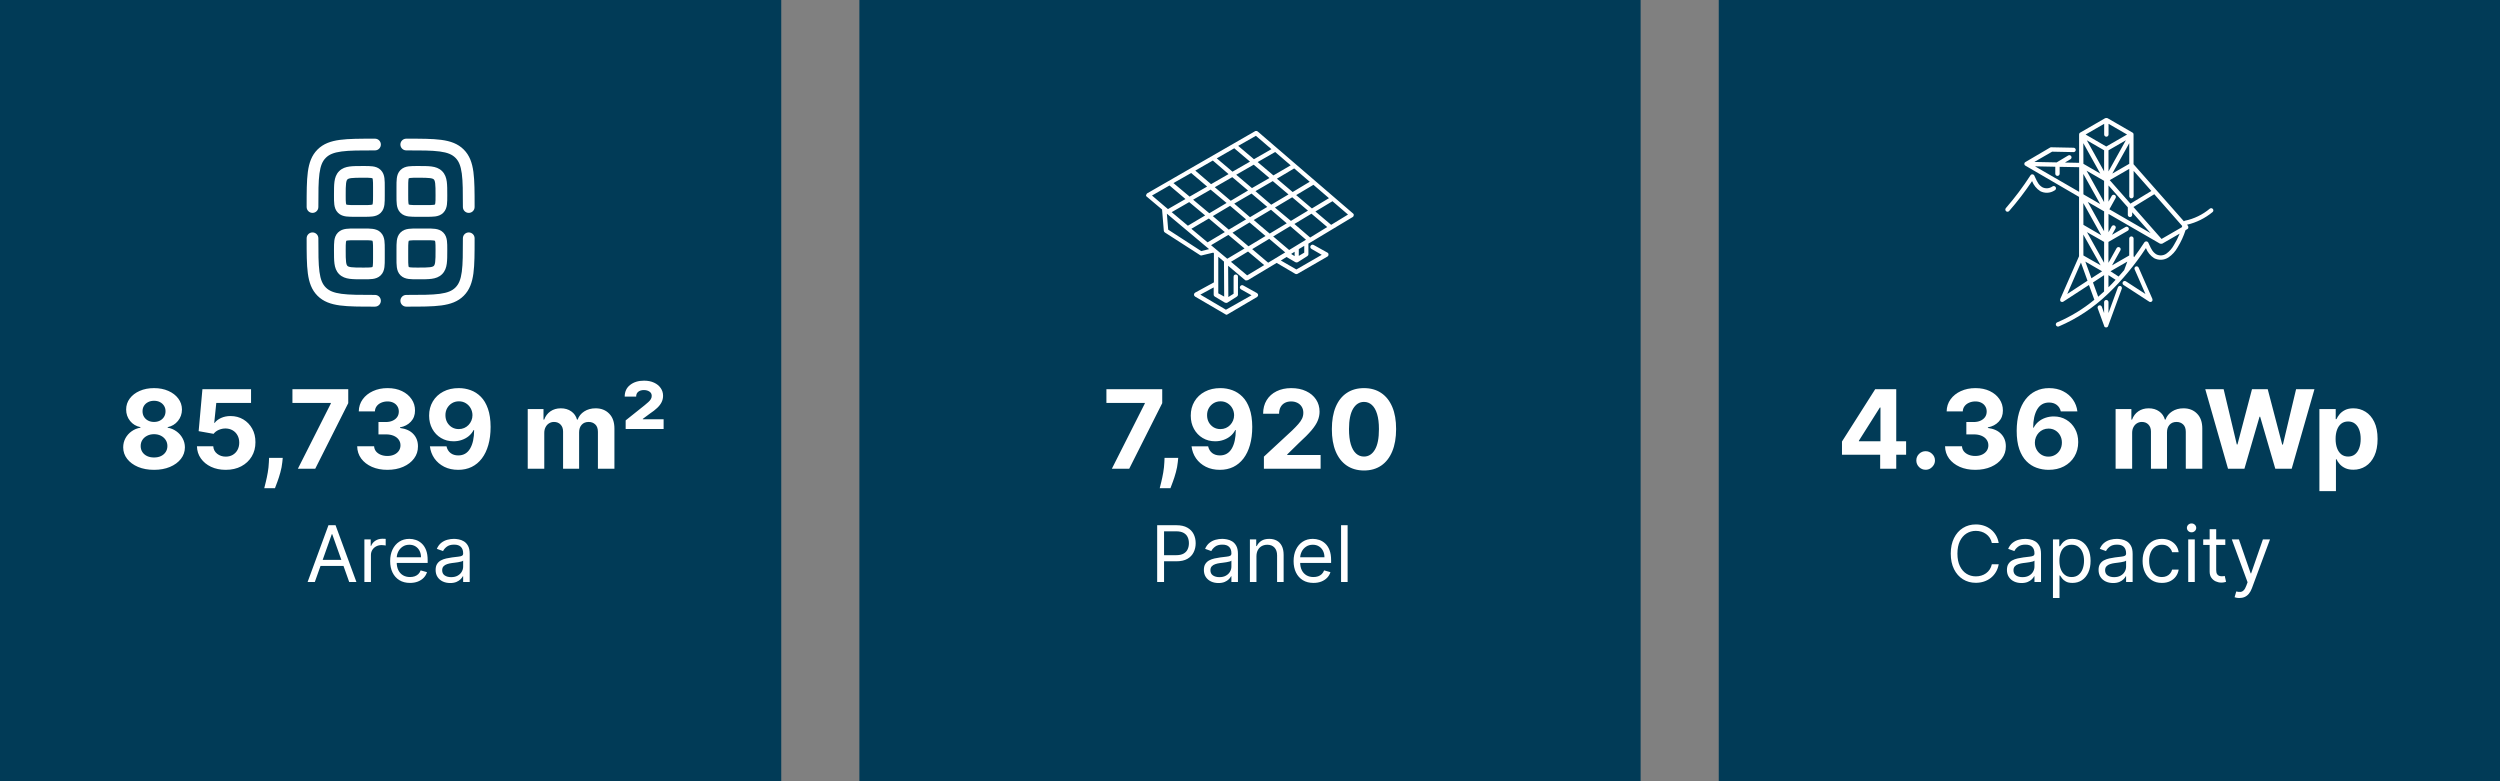
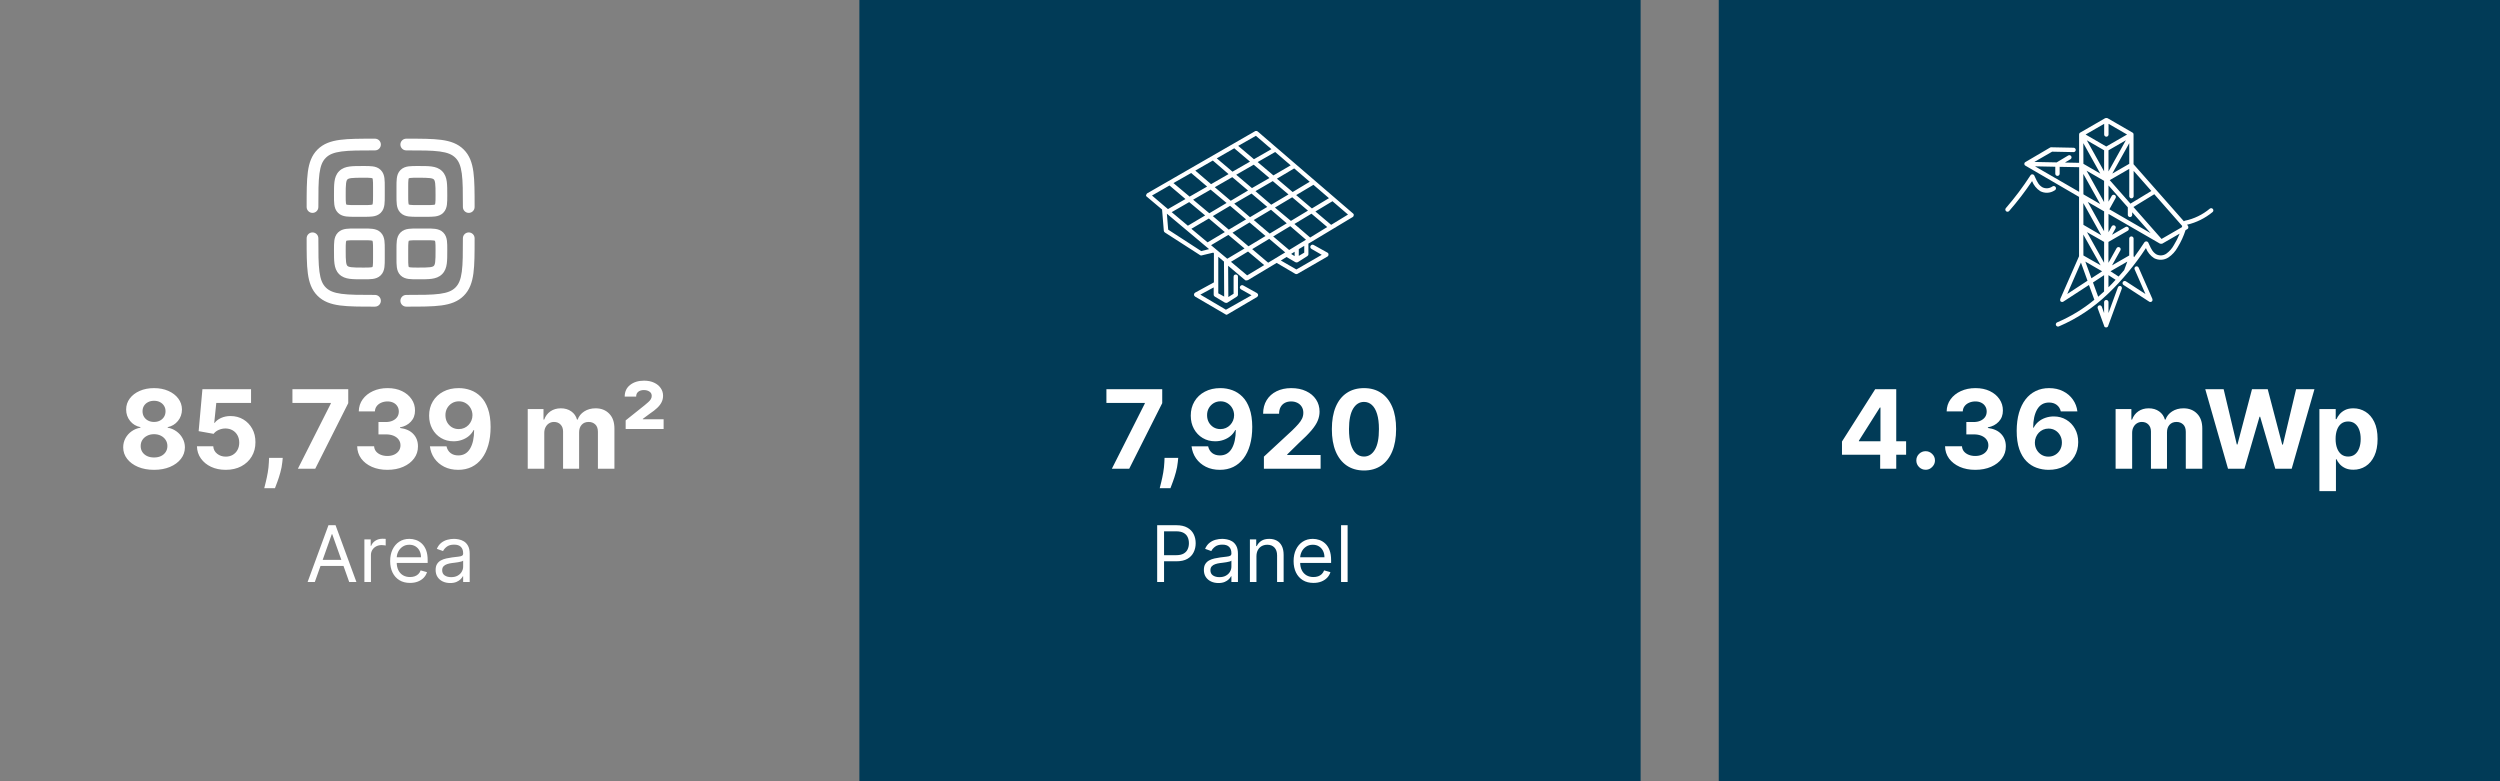
<svg xmlns="http://www.w3.org/2000/svg" width="640" height="200" viewBox="0 0 640 200" fill="none">
  <rect x="0" y="0" width="640" height="200" fill="#808080" stroke="none" />
-   <rect width="200" height="200" fill="#013B57" style="mix-blend-mode:multiply" />
  <rect x="220" width="200" height="200" fill="#013B57" style="mix-blend-mode:multiply" />
  <rect x="440" width="200" height="200" fill="#013B57" style="mix-blend-mode:multiply" />
  <path d="M39.433 120.278C37.901 120.278 36.539 120.03 35.346 119.533C34.16 119.029 33.228 118.343 32.552 117.474C31.876 116.606 31.538 115.622 31.538 114.521C31.538 113.673 31.73 112.894 32.114 112.185C32.506 111.469 33.036 110.875 33.705 110.405C34.375 109.928 35.124 109.623 35.953 109.49V109.351C34.865 109.132 33.984 108.605 33.308 107.77C32.632 106.928 32.294 105.95 32.294 104.837C32.294 103.783 32.602 102.845 33.218 102.023C33.835 101.194 34.68 100.545 35.754 100.074C36.834 99.597 38.06 99.358 39.433 99.358C40.805 99.358 42.028 99.597 43.102 100.074C44.182 100.551 45.031 101.204 45.647 102.033C46.264 102.855 46.575 103.789 46.582 104.837C46.575 105.957 46.23 106.935 45.548 107.77C44.865 108.605 43.99 109.132 42.923 109.351V109.49C43.738 109.623 44.477 109.928 45.14 110.405C45.81 110.875 46.34 111.469 46.731 112.185C47.129 112.894 47.331 113.673 47.337 114.521C47.331 115.622 46.989 116.606 46.313 117.474C45.637 118.343 44.703 119.029 43.509 119.533C42.323 120.03 40.964 120.278 39.433 120.278ZM39.433 117.116C40.115 117.116 40.712 116.994 41.222 116.749C41.733 116.497 42.131 116.152 42.416 115.714C42.707 115.27 42.853 114.76 42.853 114.183C42.853 113.593 42.704 113.073 42.406 112.622C42.107 112.165 41.703 111.807 41.193 111.548C40.682 111.283 40.096 111.151 39.433 111.151C38.776 111.151 38.19 111.283 37.673 111.548C37.156 111.807 36.748 112.165 36.45 112.622C36.158 113.073 36.012 113.593 36.012 114.183C36.012 114.76 36.155 115.27 36.44 115.714C36.725 116.152 37.126 116.497 37.643 116.749C38.16 116.994 38.757 117.116 39.433 117.116ZM39.433 108.018C40.003 108.018 40.51 107.902 40.954 107.67C41.398 107.438 41.746 107.117 41.998 106.706C42.25 106.295 42.376 105.821 42.376 105.284C42.376 104.754 42.25 104.29 41.998 103.892C41.746 103.488 41.401 103.173 40.964 102.947C40.526 102.715 40.016 102.599 39.433 102.599C38.856 102.599 38.346 102.715 37.901 102.947C37.457 103.173 37.109 103.488 36.857 103.892C36.612 104.29 36.489 104.754 36.489 105.284C36.489 105.821 36.615 106.295 36.867 106.706C37.119 107.117 37.467 107.438 37.911 107.67C38.355 107.902 38.863 108.018 39.433 108.018ZM57.785 120.278C56.38 120.278 55.127 120.02 54.027 119.503C52.933 118.986 52.065 118.273 51.422 117.365C50.779 116.457 50.444 115.416 50.417 114.243H54.594C54.64 115.032 54.971 115.671 55.588 116.162C56.204 116.652 56.937 116.898 57.785 116.898C58.462 116.898 59.058 116.749 59.575 116.45C60.099 116.145 60.507 115.724 60.798 115.188C61.096 114.644 61.246 114.021 61.246 113.318C61.246 112.602 61.093 111.973 60.788 111.429C60.49 110.885 60.076 110.461 59.545 110.156C59.015 109.851 58.408 109.696 57.726 109.689C57.129 109.689 56.549 109.812 55.986 110.057C55.429 110.302 54.995 110.637 54.683 111.061L50.855 110.375L51.819 99.636H64.268V103.156H55.369L54.842 108.257H54.962C55.319 107.753 55.86 107.336 56.582 107.004C57.305 106.673 58.114 106.507 59.008 106.507C60.235 106.507 61.328 106.795 62.29 107.372C63.251 107.949 64.01 108.741 64.567 109.749C65.123 110.75 65.398 111.903 65.392 113.209C65.398 114.581 65.08 115.801 64.437 116.868C63.801 117.929 62.909 118.764 61.763 119.374C60.623 119.977 59.297 120.278 57.785 120.278ZM72.382 117.216L72.272 118.31C72.186 119.185 72.021 120.056 71.775 120.925C71.537 121.8 71.285 122.592 71.02 123.301C70.761 124.01 70.552 124.567 70.393 124.972H67.649C67.748 124.58 67.884 124.034 68.057 123.331C68.229 122.635 68.391 121.853 68.544 120.984C68.696 120.116 68.792 119.231 68.832 118.33L68.882 117.216H72.382ZM76.255 120L84.697 103.295V103.156H74.863V99.636H89.151V103.206L80.699 120H76.255ZM99.164 120.278C97.679 120.278 96.357 120.023 95.197 119.513C94.043 118.996 93.132 118.286 92.462 117.385C91.799 116.477 91.458 115.429 91.438 114.243H95.773C95.8 114.74 95.962 115.178 96.26 115.555C96.565 115.927 96.97 116.215 97.474 116.42C97.977 116.626 98.544 116.729 99.174 116.729C99.83 116.729 100.41 116.613 100.914 116.381C101.418 116.149 101.812 115.827 102.097 115.416C102.382 115.005 102.525 114.531 102.525 113.994C102.525 113.451 102.372 112.97 102.067 112.553C101.769 112.128 101.338 111.797 100.775 111.558C100.218 111.32 99.555 111.2 98.786 111.2H96.887V108.038H98.786C99.436 108.038 100.009 107.926 100.506 107.7C101.01 107.475 101.401 107.163 101.68 106.766C101.958 106.361 102.097 105.891 102.097 105.354C102.097 104.843 101.974 104.396 101.729 104.011C101.491 103.62 101.153 103.315 100.715 103.097C100.284 102.878 99.78 102.768 99.204 102.768C98.62 102.768 98.087 102.875 97.603 103.087C97.119 103.292 96.731 103.587 96.439 103.972C96.148 104.356 95.992 104.807 95.972 105.324H91.846C91.866 104.151 92.2 103.116 92.85 102.222C93.5 101.327 94.375 100.627 95.475 100.124C96.582 99.613 97.832 99.358 99.224 99.358C100.629 99.358 101.858 99.613 102.912 100.124C103.966 100.634 104.785 101.323 105.368 102.192C105.958 103.054 106.25 104.021 106.243 105.095C106.25 106.235 105.895 107.187 105.18 107.949C104.47 108.711 103.546 109.195 102.405 109.401V109.56C103.903 109.752 105.044 110.272 105.826 111.121C106.615 111.963 107.006 113.017 106.999 114.283C107.006 115.443 106.671 116.473 105.995 117.375C105.325 118.277 104.401 118.986 103.221 119.503C102.041 120.02 100.689 120.278 99.164 120.278ZM117.462 99.358C118.509 99.358 119.517 99.534 120.485 99.885C121.459 100.236 122.327 100.796 123.09 101.565C123.859 102.334 124.465 103.355 124.909 104.628C125.36 105.894 125.589 107.448 125.595 109.291C125.595 111.021 125.4 112.566 125.009 113.925C124.624 115.277 124.071 116.427 123.348 117.375C122.626 118.323 121.754 119.045 120.733 119.543C119.712 120.033 118.572 120.278 117.313 120.278C115.954 120.278 114.754 120.017 113.713 119.493C112.673 118.963 111.834 118.243 111.198 117.335C110.568 116.42 110.187 115.393 110.054 114.253H114.3C114.466 114.995 114.814 115.572 115.344 115.983C115.874 116.387 116.53 116.589 117.313 116.589C118.638 116.589 119.646 116.013 120.335 114.859C121.025 113.699 121.373 112.112 121.379 110.097H121.24C120.935 110.693 120.524 111.207 120.007 111.638C119.49 112.062 118.897 112.39 118.227 112.622C117.565 112.854 116.859 112.97 116.11 112.97C114.91 112.97 113.839 112.688 112.898 112.125C111.957 111.562 111.214 110.786 110.671 109.798C110.127 108.811 109.855 107.684 109.855 106.418C109.849 105.052 110.164 103.836 110.8 102.768C111.436 101.701 112.325 100.866 113.465 100.263C114.611 99.653 115.944 99.351 117.462 99.358ZM117.492 102.739C116.822 102.739 116.226 102.898 115.702 103.216C115.185 103.534 114.774 103.962 114.469 104.499C114.171 105.036 114.025 105.635 114.031 106.298C114.031 106.968 114.177 107.571 114.469 108.108C114.767 108.638 115.172 109.062 115.682 109.381C116.199 109.692 116.789 109.848 117.452 109.848C117.949 109.848 118.41 109.755 118.834 109.57C119.258 109.384 119.626 109.129 119.938 108.804C120.256 108.473 120.504 108.091 120.683 107.661C120.862 107.23 120.952 106.772 120.952 106.288C120.945 105.645 120.793 105.055 120.494 104.518C120.196 103.982 119.785 103.551 119.262 103.226C118.738 102.901 118.148 102.739 117.492 102.739ZM135.099 120V104.727H139.135V107.422H139.314C139.633 106.527 140.163 105.821 140.905 105.304C141.648 104.787 142.536 104.528 143.57 104.528C144.617 104.528 145.509 104.79 146.245 105.314C146.981 105.831 147.471 106.534 147.716 107.422H147.876C148.187 106.547 148.751 105.848 149.566 105.324C150.388 104.794 151.359 104.528 152.479 104.528C153.904 104.528 155.061 104.982 155.949 105.891C156.844 106.792 157.292 108.071 157.292 109.729V120H153.066V110.564C153.066 109.715 152.84 109.079 152.39 108.655C151.939 108.231 151.376 108.018 150.699 108.018C149.93 108.018 149.331 108.264 148.9 108.754C148.469 109.238 148.253 109.878 148.253 110.673V120H144.147V110.474C144.147 109.725 143.931 109.129 143.501 108.685C143.076 108.241 142.516 108.018 141.82 108.018C141.349 108.018 140.925 108.138 140.547 108.376C140.176 108.608 139.881 108.937 139.662 109.361C139.444 109.778 139.334 110.269 139.334 110.832V120H135.099ZM160.17 109.818V107.621L165.013 103.753C165.384 103.448 165.705 103.173 165.977 102.928C166.249 102.682 166.461 102.434 166.613 102.182C166.766 101.93 166.842 101.652 166.842 101.347C166.842 100.869 166.647 100.501 166.256 100.243C165.864 99.984 165.39 99.855 164.834 99.855C164.237 99.855 163.756 100.001 163.392 100.293C163.034 100.578 162.855 100.992 162.855 101.536H159.922C159.922 100.263 160.386 99.265 161.314 98.543C162.242 97.813 163.428 97.449 164.873 97.449C165.861 97.449 166.72 97.621 167.449 97.966C168.178 98.304 168.741 98.765 169.139 99.348C169.543 99.931 169.746 100.584 169.746 101.307C169.746 101.89 169.623 102.434 169.378 102.938C169.139 103.435 168.768 103.925 168.264 104.409C167.767 104.886 167.124 105.387 166.335 105.911L164.565 107.223V107.332H169.885V109.818H160.17Z" fill="white" />
  <path d="M284.634 120L293.075 103.295V103.156H283.242V99.636H297.53V103.206L289.078 120H284.634ZM301.624 117.216L301.515 118.31C301.429 119.185 301.263 120.056 301.018 120.925C300.779 121.8 300.527 122.592 300.262 123.301C300.003 124.01 299.795 124.567 299.635 124.972H296.891C296.991 124.58 297.126 124.034 297.299 123.331C297.471 122.635 297.634 121.853 297.786 120.984C297.939 120.116 298.035 119.231 298.074 118.33L298.124 117.216H301.624ZM312.442 99.358C313.49 99.358 314.497 99.534 315.465 99.885C316.439 100.236 317.308 100.796 318.07 101.565C318.839 102.334 319.446 103.355 319.89 104.628C320.34 105.894 320.569 107.448 320.576 109.291C320.576 111.021 320.38 112.566 319.989 113.925C319.605 115.277 319.051 116.427 318.329 117.375C317.606 118.323 316.734 119.045 315.714 119.543C314.693 120.033 313.553 120.278 312.293 120.278C310.934 120.278 309.734 120.017 308.694 119.493C307.653 118.963 306.814 118.243 306.178 117.335C305.548 116.42 305.167 115.393 305.035 114.253H309.28C309.446 114.995 309.794 115.572 310.324 115.983C310.855 116.387 311.511 116.589 312.293 116.589C313.619 116.589 314.626 116.013 315.316 114.859C316.005 113.699 316.353 112.112 316.36 110.097H316.221C315.916 110.693 315.505 111.207 314.988 111.638C314.471 112.062 313.877 112.39 313.208 112.622C312.545 112.854 311.839 112.97 311.09 112.97C309.89 112.97 308.82 112.688 307.878 112.125C306.937 111.562 306.195 110.786 305.651 109.798C305.108 108.811 304.836 107.684 304.836 106.418C304.829 105.052 305.144 103.836 305.78 102.768C306.417 101.701 307.305 100.866 308.445 100.263C309.592 99.653 310.924 99.351 312.442 99.358ZM312.472 102.739C311.803 102.739 311.206 102.898 310.682 103.216C310.165 103.534 309.754 103.962 309.449 104.499C309.151 105.036 309.005 105.635 309.012 106.298C309.012 106.968 309.158 107.571 309.449 108.108C309.748 108.638 310.152 109.062 310.662 109.381C311.18 109.692 311.769 109.848 312.432 109.848C312.93 109.848 313.39 109.755 313.814 109.57C314.239 109.384 314.607 109.129 314.918 108.804C315.236 108.473 315.485 108.091 315.664 107.661C315.843 107.23 315.932 106.772 315.932 106.288C315.926 105.645 315.773 105.055 315.475 104.518C315.177 103.982 314.766 103.551 314.242 103.226C313.718 102.901 313.128 102.739 312.472 102.739ZM323.559 120V116.898L330.807 110.186C331.424 109.589 331.941 109.053 332.358 108.575C332.783 108.098 333.104 107.631 333.323 107.173C333.542 106.709 333.651 106.209 333.651 105.672C333.651 105.075 333.515 104.562 333.243 104.131C332.972 103.693 332.6 103.358 332.13 103.126C331.659 102.888 331.126 102.768 330.529 102.768C329.906 102.768 329.362 102.894 328.898 103.146C328.434 103.398 328.076 103.759 327.824 104.23C327.573 104.701 327.447 105.261 327.447 105.911H323.36C323.36 104.578 323.662 103.421 324.265 102.44C324.868 101.459 325.713 100.7 326.8 100.163C327.887 99.626 329.14 99.358 330.559 99.358C332.017 99.358 333.287 99.617 334.367 100.134C335.454 100.644 336.299 101.353 336.903 102.261C337.506 103.17 337.807 104.21 337.807 105.384C337.807 106.152 337.655 106.911 337.35 107.661C337.052 108.41 336.518 109.241 335.749 110.156C334.98 111.064 333.896 112.155 332.498 113.428L329.525 116.341V116.48H338.076V120H323.559ZM349.18 120.447C347.47 120.441 345.998 120.02 344.765 119.185C343.539 118.349 342.594 117.14 341.931 115.555C341.275 113.971 340.95 112.065 340.957 109.838C340.957 107.617 341.285 105.725 341.941 104.161C342.604 102.596 343.549 101.406 344.775 100.591C346.008 99.769 347.476 99.358 349.18 99.358C350.883 99.358 352.348 99.769 353.575 100.591C354.808 101.413 355.756 102.606 356.419 104.17C357.081 105.728 357.41 107.617 357.403 109.838C357.403 112.072 357.071 113.981 356.409 115.565C355.752 117.15 354.811 118.359 353.585 119.195C352.358 120.03 350.89 120.447 349.18 120.447ZM349.18 116.878C350.347 116.878 351.278 116.291 351.974 115.118C352.67 113.945 353.015 112.185 353.008 109.838C353.008 108.294 352.849 107.008 352.531 105.98C352.219 104.953 351.775 104.18 351.198 103.663C350.628 103.146 349.955 102.888 349.18 102.888C348.02 102.888 347.092 103.468 346.396 104.628C345.7 105.788 345.348 107.525 345.342 109.838C345.342 111.402 345.498 112.708 345.809 113.756C346.127 114.796 346.575 115.579 347.151 116.102C347.728 116.619 348.404 116.878 349.18 116.878Z" fill="white" />
  <path d="M471.547 116.42V113.03L480.049 99.636H482.972V104.33H481.242L475.883 112.811V112.97H487.964V116.42H471.547ZM481.322 120V115.386L481.401 113.885V99.636H485.438V120H481.322ZM492.965 120.259C492.309 120.259 491.745 120.027 491.275 119.562C490.811 119.092 490.579 118.528 490.579 117.872C490.579 117.223 490.811 116.666 491.275 116.202C491.745 115.738 492.309 115.506 492.965 115.506C493.601 115.506 494.158 115.738 494.635 116.202C495.113 116.666 495.351 117.223 495.351 117.872C495.351 118.31 495.239 118.711 495.013 119.075C494.795 119.433 494.506 119.722 494.148 119.94C493.79 120.152 493.396 120.259 492.965 120.259ZM505.66 120.278C504.175 120.278 502.853 120.023 501.693 119.513C500.539 118.996 499.628 118.286 498.958 117.385C498.295 116.477 497.954 115.429 497.934 114.243H502.269C502.296 114.74 502.458 115.178 502.757 115.555C503.061 115.927 503.466 116.215 503.97 116.42C504.473 116.626 505.04 116.729 505.67 116.729C506.326 116.729 506.906 116.613 507.41 116.381C507.914 116.149 508.308 115.827 508.593 115.416C508.878 115.005 509.021 114.531 509.021 113.994C509.021 113.451 508.868 112.97 508.563 112.553C508.265 112.128 507.834 111.797 507.271 111.558C506.714 111.32 506.051 111.2 505.282 111.2H503.383V108.038H505.282C505.932 108.038 506.505 107.926 507.002 107.7C507.506 107.475 507.897 107.163 508.176 106.766C508.454 106.361 508.593 105.891 508.593 105.354C508.593 104.843 508.471 104.396 508.225 104.011C507.987 103.62 507.649 103.315 507.211 103.097C506.78 102.878 506.276 102.768 505.7 102.768C505.116 102.768 504.583 102.875 504.099 103.087C503.615 103.292 503.227 103.587 502.936 103.972C502.644 104.356 502.488 104.807 502.468 105.324H498.342C498.362 104.151 498.696 103.116 499.346 102.222C499.996 101.327 500.871 100.627 501.971 100.124C503.078 99.613 504.328 99.358 505.72 99.358C507.125 99.358 508.355 99.613 509.409 100.124C510.463 100.634 511.281 101.323 511.865 102.192C512.454 103.054 512.746 104.021 512.74 105.095C512.746 106.235 512.392 107.187 511.676 107.949C510.966 108.711 510.042 109.195 508.901 109.401V109.56C510.4 109.752 511.54 110.272 512.322 111.121C513.111 111.963 513.502 113.017 513.495 114.283C513.502 115.443 513.167 116.473 512.491 117.375C511.821 118.277 510.897 118.986 509.717 119.503C508.537 120.02 507.185 120.278 505.66 120.278ZM524.405 120.278C523.358 120.272 522.347 120.096 521.373 119.751C520.405 119.407 519.537 118.847 518.768 118.071C517.999 117.295 517.389 116.268 516.938 114.989C516.494 113.709 516.272 112.138 516.272 110.276C516.278 108.565 516.474 107.037 516.858 105.692C517.25 104.339 517.806 103.193 518.529 102.251C519.258 101.31 520.13 100.594 521.144 100.104C522.158 99.606 523.295 99.358 524.555 99.358C525.913 99.358 527.113 99.623 528.154 100.153C529.195 100.677 530.03 101.39 530.66 102.291C531.296 103.193 531.68 104.204 531.813 105.324H527.567C527.402 104.615 527.054 104.058 526.523 103.653C525.993 103.249 525.337 103.047 524.555 103.047C523.229 103.047 522.221 103.624 521.532 104.777C520.849 105.93 520.501 107.498 520.488 109.48H520.627C520.932 108.877 521.343 108.363 521.86 107.939C522.384 107.508 522.977 107.18 523.64 106.955C524.309 106.723 525.015 106.607 525.758 106.607C526.964 106.607 528.038 106.892 528.979 107.462C529.921 108.025 530.663 108.801 531.206 109.788C531.75 110.776 532.022 111.906 532.022 113.179C532.022 114.558 531.7 115.784 531.057 116.858C530.421 117.932 529.529 118.774 528.383 119.384C527.242 119.987 525.917 120.285 524.405 120.278ZM524.385 116.898C525.048 116.898 525.642 116.739 526.165 116.42C526.689 116.102 527.1 115.671 527.398 115.128C527.697 114.584 527.846 113.974 527.846 113.298C527.846 112.622 527.697 112.016 527.398 111.479C527.107 110.942 526.702 110.514 526.185 110.196C525.668 109.878 525.078 109.719 524.415 109.719C523.918 109.719 523.457 109.812 523.033 109.997C522.616 110.183 522.248 110.441 521.93 110.773C521.618 111.104 521.373 111.489 521.194 111.926C521.015 112.357 520.925 112.818 520.925 113.308C520.925 113.964 521.074 114.564 521.373 115.108C521.678 115.652 522.089 116.086 522.606 116.411C523.129 116.735 523.723 116.898 524.385 116.898ZM541.595 120V104.727H545.632V107.422H545.811C546.129 106.527 546.659 105.821 547.401 105.304C548.144 104.787 549.032 104.528 550.066 104.528C551.114 104.528 552.005 104.79 552.741 105.314C553.477 105.831 553.967 106.534 554.213 107.422H554.372C554.683 106.547 555.247 105.848 556.062 105.324C556.884 104.794 557.855 104.528 558.975 104.528C560.401 104.528 561.557 104.982 562.445 105.891C563.34 106.792 563.788 108.071 563.788 109.729V120H559.562V110.564C559.562 109.715 559.337 109.079 558.886 108.655C558.435 108.231 557.872 108.018 557.195 108.018C556.427 108.018 555.827 108.264 555.396 108.754C554.965 109.238 554.749 109.878 554.749 110.673V120H550.643V110.474C550.643 109.725 550.427 109.129 549.997 108.685C549.572 108.241 549.012 108.018 548.316 108.018C547.846 108.018 547.421 108.138 547.044 108.376C546.672 108.608 546.377 108.937 546.159 109.361C545.94 109.778 545.83 110.269 545.83 110.832V120H541.595ZM570.375 120L564.548 99.636H569.252L572.622 113.786H572.791L576.51 99.636H580.537L584.246 113.815H584.425L587.796 99.636H592.499L586.672 120H582.476L578.598 106.686H578.439L574.571 120H570.375ZM593.767 125.727V104.727H597.943V107.293H598.132C598.317 106.882 598.586 106.464 598.937 106.04C599.295 105.609 599.759 105.251 600.329 104.966C600.906 104.674 601.622 104.528 602.477 104.528C603.59 104.528 604.618 104.82 605.559 105.403C606.5 105.98 607.253 106.852 607.816 108.018C608.38 109.179 608.661 110.634 608.661 112.384C608.661 114.087 608.386 115.526 607.836 116.699C607.293 117.866 606.55 118.75 605.609 119.354C604.674 119.95 603.627 120.249 602.467 120.249C601.645 120.249 600.945 120.113 600.369 119.841C599.799 119.569 599.331 119.228 598.967 118.817C598.602 118.399 598.324 117.978 598.132 117.554H598.002V125.727H593.767ZM597.913 112.364C597.913 113.272 598.039 114.064 598.291 114.74C598.543 115.416 598.907 115.943 599.384 116.321C599.862 116.692 600.442 116.878 601.124 116.878C601.814 116.878 602.397 116.689 602.874 116.311C603.352 115.927 603.713 115.396 603.958 114.72C604.21 114.037 604.336 113.252 604.336 112.364C604.336 111.482 604.213 110.706 603.968 110.037C603.723 109.367 603.362 108.844 602.884 108.466C602.407 108.088 601.82 107.899 601.124 107.899C600.435 107.899 599.852 108.081 599.374 108.446C598.904 108.811 598.543 109.328 598.291 109.997C598.039 110.667 597.913 111.455 597.913 112.364Z" fill="white" />
  <path d="M80.59 149H78.744L84.085 134.455H85.903L91.244 149H89.397L85.051 136.756H84.937L80.59 149ZM81.272 143.318H88.715V144.881H81.272V143.318ZM93.282 149V138.091H94.901V139.739H95.015C95.214 139.199 95.574 138.761 96.095 138.425C96.615 138.089 97.203 137.92 97.856 137.92C97.979 137.92 98.133 137.923 98.318 137.928C98.502 137.932 98.642 137.939 98.737 137.949V139.653C98.68 139.639 98.55 139.618 98.346 139.589C98.147 139.556 97.936 139.54 97.714 139.54C97.184 139.54 96.71 139.651 96.293 139.874C95.882 140.091 95.555 140.394 95.313 140.783C95.077 141.166 94.958 141.604 94.958 142.097V149H93.282ZM104.965 149.227C103.914 149.227 103.008 148.995 102.245 148.531C101.488 148.062 100.903 147.409 100.491 146.571C100.084 145.728 99.88 144.748 99.88 143.631C99.88 142.513 100.084 141.528 100.491 140.676C100.903 139.819 101.476 139.152 102.21 138.673C102.948 138.19 103.81 137.949 104.795 137.949C105.363 137.949 105.924 138.044 106.478 138.233C107.032 138.422 107.536 138.73 107.991 139.156C108.445 139.578 108.808 140.136 109.078 140.832C109.347 141.528 109.482 142.385 109.482 143.403V144.114H101.073V142.665H107.778C107.778 142.049 107.655 141.5 107.409 141.017C107.167 140.534 106.821 140.153 106.372 139.874C105.927 139.594 105.401 139.455 104.795 139.455C104.127 139.455 103.55 139.62 103.062 139.952C102.579 140.278 102.207 140.705 101.947 141.23C101.686 141.756 101.556 142.319 101.556 142.92V143.886C101.556 144.71 101.698 145.409 101.982 145.982C102.271 146.55 102.671 146.983 103.183 147.281C103.694 147.575 104.288 147.722 104.965 147.722C105.406 147.722 105.803 147.66 106.159 147.537C106.518 147.409 106.829 147.22 107.089 146.969C107.349 146.713 107.551 146.396 107.693 146.017L109.312 146.472C109.142 147.021 108.855 147.504 108.453 147.92C108.05 148.332 107.553 148.654 106.961 148.886C106.369 149.114 105.704 149.227 104.965 149.227ZM115.242 149.256C114.551 149.256 113.924 149.125 113.36 148.865C112.797 148.6 112.349 148.219 112.018 147.722C111.686 147.22 111.521 146.614 111.521 145.903C111.521 145.278 111.644 144.772 111.89 144.384C112.136 143.991 112.465 143.683 112.877 143.46C113.289 143.238 113.744 143.072 114.241 142.963C114.743 142.849 115.247 142.759 115.754 142.693C116.417 142.608 116.954 142.544 117.366 142.501C117.783 142.454 118.086 142.376 118.275 142.267C118.469 142.158 118.566 141.969 118.566 141.699V141.642C118.566 140.941 118.374 140.397 117.991 140.009C117.612 139.62 117.037 139.426 116.265 139.426C115.465 139.426 114.838 139.601 114.383 139.952C113.928 140.302 113.609 140.676 113.424 141.074L111.833 140.506C112.117 139.843 112.496 139.327 112.97 138.957C113.448 138.583 113.969 138.323 114.532 138.176C115.1 138.025 115.659 137.949 116.208 137.949C116.559 137.949 116.961 137.991 117.416 138.077C117.875 138.157 118.318 138.325 118.744 138.581C119.175 138.837 119.532 139.223 119.816 139.739C120.1 140.255 120.242 140.946 120.242 141.812V149H118.566V147.523H118.481C118.367 147.759 118.178 148.013 117.913 148.283C117.648 148.553 117.295 148.782 116.855 148.972C116.414 149.161 115.877 149.256 115.242 149.256ZM115.498 147.75C116.161 147.75 116.72 147.62 117.174 147.359C117.633 147.099 117.979 146.763 118.211 146.351C118.448 145.939 118.566 145.506 118.566 145.051V143.517C118.495 143.602 118.339 143.68 118.097 143.751C117.861 143.818 117.586 143.877 117.274 143.929C116.966 143.976 116.665 144.019 116.372 144.057C116.083 144.09 115.848 144.118 115.669 144.142C115.233 144.199 114.826 144.291 114.447 144.419C114.073 144.542 113.77 144.729 113.538 144.98C113.311 145.226 113.197 145.562 113.197 145.989C113.197 146.571 113.412 147.011 113.843 147.31C114.279 147.603 114.83 147.75 115.498 147.75Z" fill="white" />
  <path d="M296.236 149V134.455H301.151C302.292 134.455 303.225 134.661 303.949 135.072C304.678 135.48 305.218 136.031 305.568 136.727C305.919 137.423 306.094 138.2 306.094 139.057C306.094 139.914 305.919 140.693 305.568 141.393C305.223 142.094 304.688 142.653 303.963 143.07C303.239 143.482 302.311 143.688 301.179 143.688H297.656V142.125H301.122C301.904 142.125 302.531 141.99 303.004 141.72C303.478 141.45 303.821 141.086 304.034 140.626C304.252 140.162 304.361 139.639 304.361 139.057C304.361 138.474 304.252 137.954 304.034 137.494C303.821 137.035 303.476 136.675 302.997 136.415C302.519 136.15 301.885 136.017 301.094 136.017H297.997V149H296.236ZM311.914 149.256C311.223 149.256 310.596 149.125 310.032 148.865C309.469 148.6 309.021 148.219 308.69 147.722C308.358 147.22 308.193 146.614 308.193 145.903C308.193 145.278 308.316 144.772 308.562 144.384C308.808 143.991 309.137 143.683 309.549 143.46C309.961 143.238 310.416 143.072 310.913 142.963C311.415 142.849 311.919 142.759 312.426 142.693C313.088 142.608 313.626 142.544 314.038 142.501C314.454 142.454 314.758 142.376 314.947 142.267C315.141 142.158 315.238 141.969 315.238 141.699V141.642C315.238 140.941 315.046 140.397 314.663 140.009C314.284 139.62 313.709 139.426 312.937 139.426C312.137 139.426 311.509 139.601 311.055 139.952C310.6 140.302 310.281 140.676 310.096 141.074L308.505 140.506C308.789 139.843 309.168 139.327 309.642 138.957C310.12 138.583 310.641 138.323 311.204 138.176C311.772 138.025 312.331 137.949 312.88 137.949C313.231 137.949 313.633 137.991 314.088 138.077C314.547 138.157 314.99 138.325 315.416 138.581C315.847 138.837 316.204 139.223 316.488 139.739C316.772 140.255 316.914 140.946 316.914 141.812V149H315.238V147.523H315.153C315.039 147.759 314.85 148.013 314.585 148.283C314.32 148.553 313.967 148.782 313.526 148.972C313.086 149.161 312.549 149.256 311.914 149.256ZM312.17 147.75C312.833 147.75 313.392 147.62 313.846 147.359C314.305 147.099 314.651 146.763 314.883 146.351C315.12 145.939 315.238 145.506 315.238 145.051V143.517C315.167 143.602 315.011 143.68 314.769 143.751C314.533 143.818 314.258 143.877 313.945 143.929C313.638 143.976 313.337 144.019 313.044 144.057C312.755 144.09 312.52 144.118 312.34 144.142C311.905 144.199 311.498 144.291 311.119 144.419C310.745 144.542 310.442 144.729 310.21 144.98C309.982 145.226 309.869 145.562 309.869 145.989C309.869 146.571 310.084 147.011 310.515 147.31C310.951 147.603 311.502 147.75 312.17 147.75ZM321.65 142.438V149H319.974V138.091H321.593V139.795H321.735C321.991 139.241 322.379 138.796 322.9 138.46C323.421 138.119 324.093 137.949 324.917 137.949C325.655 137.949 326.302 138.1 326.856 138.403C327.41 138.702 327.84 139.156 328.148 139.767C328.456 140.373 328.61 141.14 328.61 142.068V149H326.934V142.182C326.934 141.325 326.711 140.657 326.266 140.179C325.821 139.696 325.21 139.455 324.434 139.455C323.899 139.455 323.421 139.571 322.999 139.803C322.582 140.035 322.253 140.373 322.012 140.818C321.77 141.263 321.65 141.803 321.65 142.438ZM336.247 149.227C335.195 149.227 334.289 148.995 333.526 148.531C332.769 148.062 332.184 147.409 331.772 146.571C331.365 145.728 331.161 144.748 331.161 143.631C331.161 142.513 331.365 141.528 331.772 140.676C332.184 139.819 332.757 139.152 333.491 138.673C334.23 138.19 335.091 137.949 336.076 137.949C336.644 137.949 337.205 138.044 337.759 138.233C338.313 138.422 338.818 138.73 339.272 139.156C339.727 139.578 340.089 140.136 340.359 140.832C340.629 141.528 340.764 142.385 340.764 143.403V144.114H332.355V142.665H339.059C339.059 142.049 338.936 141.5 338.69 141.017C338.448 140.534 338.103 140.153 337.653 139.874C337.208 139.594 336.682 139.455 336.076 139.455C335.409 139.455 334.831 139.62 334.343 139.952C333.86 140.278 333.489 140.705 333.228 141.23C332.968 141.756 332.838 142.319 332.838 142.92V143.886C332.838 144.71 332.98 145.409 333.264 145.982C333.552 146.55 333.953 146.983 334.464 147.281C334.975 147.575 335.57 147.722 336.247 147.722C336.687 147.722 337.085 147.66 337.44 147.537C337.8 147.409 338.11 147.22 338.37 146.969C338.631 146.713 338.832 146.396 338.974 146.017L340.593 146.472C340.423 147.021 340.136 147.504 339.734 147.92C339.331 148.332 338.834 148.654 338.242 148.886C337.651 149.114 336.985 149.227 336.247 149.227ZM344.99 134.455V149H343.313V134.455H344.99Z" fill="white" />
-   <path d="M511.669 139H509.908C509.804 138.493 509.621 138.048 509.361 137.665C509.105 137.281 508.793 136.959 508.423 136.699C508.059 136.434 507.654 136.235 507.209 136.102C506.764 135.97 506.3 135.903 505.817 135.903C504.936 135.903 504.138 136.126 503.423 136.571C502.713 137.016 502.147 137.672 501.726 138.538C501.309 139.405 501.101 140.468 501.101 141.727C501.101 142.987 501.309 144.05 501.726 144.916C502.147 145.783 502.713 146.438 503.423 146.884C504.138 147.329 504.936 147.551 505.817 147.551C506.3 147.551 506.764 147.485 507.209 147.352C507.654 147.22 508.059 147.023 508.423 146.763C508.793 146.498 509.105 146.173 509.361 145.79C509.621 145.402 509.804 144.956 509.908 144.455H511.669C511.536 145.198 511.295 145.863 510.945 146.45C510.594 147.037 510.159 147.537 509.638 147.949C509.117 148.356 508.532 148.666 507.884 148.879C507.24 149.092 506.551 149.199 505.817 149.199C504.576 149.199 503.473 148.896 502.507 148.29C501.541 147.684 500.781 146.822 500.227 145.705C499.673 144.587 499.396 143.261 499.396 141.727C499.396 140.193 499.673 138.867 500.227 137.75C500.781 136.633 501.541 135.771 502.507 135.165C503.473 134.559 504.576 134.256 505.817 134.256C506.551 134.256 507.24 134.362 507.884 134.575C508.532 134.788 509.117 135.101 509.638 135.513C510.159 135.92 510.594 136.417 510.945 137.004C511.295 137.587 511.536 138.252 511.669 139ZM517.498 149.256C516.807 149.256 516.18 149.125 515.616 148.865C515.053 148.6 514.605 148.219 514.274 147.722C513.942 147.22 513.777 146.614 513.777 145.903C513.777 145.278 513.9 144.772 514.146 144.384C514.392 143.991 514.721 143.683 515.133 143.46C515.545 143.238 516 143.072 516.497 142.963C516.999 142.849 517.503 142.759 518.01 142.693C518.672 142.608 519.21 142.544 519.622 142.501C520.038 142.454 520.342 142.376 520.531 142.267C520.725 142.158 520.822 141.969 520.822 141.699V141.642C520.822 140.941 520.63 140.397 520.247 140.009C519.868 139.62 519.293 139.426 518.521 139.426C517.721 139.426 517.093 139.601 516.639 139.952C516.184 140.302 515.865 140.676 515.68 141.074L514.089 140.506C514.373 139.843 514.752 139.327 515.225 138.957C515.704 138.583 516.225 138.323 516.788 138.176C517.356 138.025 517.915 137.949 518.464 137.949C518.815 137.949 519.217 137.991 519.672 138.077C520.131 138.157 520.574 138.325 521 138.581C521.431 138.837 521.788 139.223 522.072 139.739C522.356 140.255 522.498 140.946 522.498 141.812V149H520.822V147.523H520.737C520.623 147.759 520.434 148.013 520.169 148.283C519.904 148.553 519.551 148.782 519.11 148.972C518.67 149.161 518.133 149.256 517.498 149.256ZM517.754 147.75C518.417 147.75 518.975 147.62 519.43 147.359C519.889 147.099 520.235 146.763 520.467 146.351C520.704 145.939 520.822 145.506 520.822 145.051V143.517C520.751 143.602 520.595 143.68 520.353 143.751C520.117 143.818 519.842 143.877 519.529 143.929C519.222 143.976 518.921 144.019 518.627 144.057C518.339 144.09 518.104 144.118 517.924 144.142C517.489 144.199 517.082 144.291 516.703 144.419C516.329 144.542 516.026 144.729 515.794 144.98C515.566 145.226 515.453 145.562 515.453 145.989C515.453 146.571 515.668 147.011 516.099 147.31C516.535 147.603 517.086 147.75 517.754 147.75ZM525.558 153.091V138.091H527.177V139.824H527.376C527.499 139.634 527.669 139.393 527.887 139.099C528.11 138.801 528.427 138.536 528.839 138.304C529.255 138.067 529.819 137.949 530.529 137.949C531.448 137.949 532.257 138.179 532.958 138.638C533.659 139.097 534.206 139.748 534.599 140.591C534.992 141.434 535.188 142.428 535.188 143.574C535.188 144.729 534.992 145.731 534.599 146.578C534.206 147.421 533.661 148.074 532.965 148.538C532.269 148.998 531.467 149.227 530.558 149.227C529.857 149.227 529.296 149.111 528.874 148.879C528.453 148.643 528.129 148.375 527.901 148.077C527.674 147.774 527.499 147.523 527.376 147.324H527.234V153.091H525.558ZM527.205 143.545C527.205 144.369 527.326 145.096 527.567 145.726C527.809 146.351 528.162 146.841 528.626 147.196C529.09 147.546 529.658 147.722 530.33 147.722C531.031 147.722 531.616 147.537 532.085 147.168C532.558 146.794 532.913 146.292 533.15 145.662C533.391 145.027 533.512 144.322 533.512 143.545C533.512 142.778 533.394 142.087 533.157 141.472C532.925 140.851 532.572 140.361 532.099 140.001C531.63 139.637 531.04 139.455 530.33 139.455C529.648 139.455 529.076 139.627 528.612 139.973C528.147 140.314 527.797 140.792 527.56 141.408C527.324 142.018 527.205 142.731 527.205 143.545ZM540.955 149.256C540.264 149.256 539.637 149.125 539.073 148.865C538.51 148.6 538.062 148.219 537.731 147.722C537.399 147.22 537.234 146.614 537.234 145.903C537.234 145.278 537.357 144.772 537.603 144.384C537.849 143.991 538.178 143.683 538.59 143.46C539.002 143.238 539.457 143.072 539.954 142.963C540.456 142.849 540.96 142.759 541.467 142.693C542.129 142.608 542.667 142.544 543.079 142.501C543.496 142.454 543.799 142.376 543.988 142.267C544.182 142.158 544.279 141.969 544.279 141.699V141.642C544.279 140.941 544.087 140.397 543.704 140.009C543.325 139.62 542.75 139.426 541.978 139.426C541.178 139.426 540.55 139.601 540.096 139.952C539.641 140.302 539.322 140.676 539.137 141.074L537.546 140.506C537.83 139.843 538.209 139.327 538.683 138.957C539.161 138.583 539.682 138.323 540.245 138.176C540.813 138.025 541.372 137.949 541.921 137.949C542.272 137.949 542.674 137.991 543.129 138.077C543.588 138.157 544.031 138.325 544.457 138.581C544.888 138.837 545.245 139.223 545.529 139.739C545.813 140.255 545.955 140.946 545.955 141.812V149H544.279V147.523H544.194C544.08 147.759 543.891 148.013 543.626 148.283C543.361 148.553 543.008 148.782 542.567 148.972C542.127 149.161 541.59 149.256 540.955 149.256ZM541.211 147.75C541.874 147.75 542.433 147.62 542.887 147.359C543.346 147.099 543.692 146.763 543.924 146.351C544.161 145.939 544.279 145.506 544.279 145.051V143.517C544.208 143.602 544.052 143.68 543.81 143.751C543.574 143.818 543.299 143.877 542.987 143.929C542.679 143.976 542.378 144.019 542.085 144.057C541.796 144.09 541.561 144.118 541.381 144.142C540.946 144.199 540.539 144.291 540.16 144.419C539.786 144.542 539.483 144.729 539.251 144.98C539.023 145.226 538.91 145.562 538.91 145.989C538.91 146.571 539.125 147.011 539.556 147.31C539.992 147.603 540.543 147.75 541.211 147.75ZM553.446 149.227C552.424 149.227 551.543 148.986 550.804 148.503C550.066 148.02 549.498 147.355 549.1 146.507C548.702 145.66 548.503 144.691 548.503 143.602C548.503 142.494 548.707 141.517 549.114 140.669C549.526 139.817 550.099 139.152 550.833 138.673C551.571 138.19 552.433 137.949 553.418 137.949C554.185 137.949 554.876 138.091 555.492 138.375C556.107 138.659 556.612 139.057 557.005 139.568C557.398 140.08 557.641 140.676 557.736 141.358H556.06C555.932 140.861 555.648 140.42 555.208 140.037C554.772 139.649 554.185 139.455 553.446 139.455C552.793 139.455 552.22 139.625 551.728 139.966C551.24 140.302 550.859 140.778 550.584 141.393C550.314 142.004 550.179 142.722 550.179 143.545C550.179 144.388 550.312 145.122 550.577 145.747C550.847 146.372 551.226 146.857 551.713 147.203C552.206 147.549 552.783 147.722 553.446 147.722C553.882 147.722 554.277 147.646 554.632 147.494C554.988 147.343 555.288 147.125 555.534 146.841C555.781 146.557 555.956 146.216 556.06 145.818H557.736C557.641 146.462 557.407 147.042 557.033 147.558C556.664 148.07 556.174 148.477 555.563 148.78C554.957 149.078 554.251 149.227 553.446 149.227ZM560.186 149V138.091H561.863V149H560.186ZM561.039 136.273C560.712 136.273 560.43 136.161 560.194 135.939C559.962 135.716 559.846 135.449 559.846 135.136C559.846 134.824 559.962 134.556 560.194 134.334C560.43 134.111 560.712 134 561.039 134C561.365 134 561.645 134.111 561.877 134.334C562.114 134.556 562.232 134.824 562.232 135.136C562.232 135.449 562.114 135.716 561.877 135.939C561.645 136.161 561.365 136.273 561.039 136.273ZM569.677 138.091V139.511H564.023V138.091H569.677ZM565.671 135.477H567.347V145.875C567.347 146.348 567.416 146.704 567.553 146.94C567.695 147.172 567.875 147.329 568.093 147.409C568.316 147.485 568.55 147.523 568.796 147.523C568.981 147.523 569.132 147.513 569.251 147.494C569.369 147.471 569.464 147.452 569.535 147.438L569.876 148.943C569.762 148.986 569.603 149.028 569.4 149.071C569.196 149.118 568.938 149.142 568.626 149.142C568.152 149.142 567.688 149.04 567.234 148.837C566.784 148.633 566.41 148.323 566.112 147.906C565.818 147.49 565.671 146.964 565.671 146.33V135.477ZM573.278 153.091C572.994 153.091 572.74 153.067 572.518 153.02C572.295 152.977 572.141 152.935 572.056 152.892L572.482 151.415C572.889 151.519 573.249 151.557 573.562 151.528C573.874 151.5 574.151 151.36 574.393 151.109C574.639 150.863 574.864 150.463 575.067 149.909L575.38 149.057L571.346 138.091H573.164L576.175 146.784H576.289L579.3 138.091H581.119L576.488 150.591C576.28 151.154 576.022 151.621 575.714 151.99C575.406 152.364 575.049 152.641 574.641 152.821C574.239 153.001 573.784 153.091 573.278 153.091Z" fill="white" />
  <path d="M346.544 54.872C346.544 54.816 346.544 54.816 346.488 54.76L346.432 54.704L346.376 54.648L321.96 33.648C321.904 33.648 321.904 33.592 321.848 33.592L321.736 33.536H321.624C321.568 33.536 321.568 33.536 321.512 33.536H321.4L321.288 33.592L293.68 49.496C293.624 49.496 293.624 49.552 293.624 49.552L293.568 49.608C293.568 49.664 293.512 49.664 293.512 49.72C293.512 49.72 293.456 49.776 293.456 49.832C293.456 49.888 293.4 49.888 293.4 49.944C293.4 50 293.4 50 293.4 50.056V50.112C293.4 50.168 293.4 50.224 293.456 50.224C293.512 50.28 293.512 50.336 293.568 50.336L297.488 53.64L297.936 59.072C297.936 59.24 298.048 59.408 298.216 59.52L307.176 65.288C307.288 65.344 307.344 65.4 307.456 65.4C307.512 65.4 307.568 65.4 307.568 65.4L310.592 64.672L310.76 64.84V72.288L305.944 74.92C305.776 75.032 305.664 75.2 305.664 75.424C305.664 75.648 305.776 75.816 305.944 75.928L313.616 80.408C313.672 80.464 313.784 80.52 313.896 80.576C314.008 80.576 314.064 80.576 314.176 80.52L321.792 76.04C321.96 75.928 322.072 75.76 322.072 75.536C322.072 75.312 321.96 75.144 321.792 75.032L318.264 73.072C317.984 72.904 317.648 73.016 317.48 73.296C317.312 73.576 317.424 73.912 317.704 74.08L320.392 75.592L313.84 79.288L307.288 75.424L310.704 73.576V75.424C310.704 75.648 310.816 75.816 310.984 75.928L313.616 77.496H313.672H313.728C313.784 77.496 313.84 77.552 313.896 77.552C313.952 77.552 314.008 77.552 314.064 77.496H314.12H314.176L316.64 75.928C316.808 75.816 316.92 75.648 316.92 75.48V70.832C316.92 70.496 316.696 70.272 316.36 70.272C316.024 70.272 315.8 70.496 315.8 70.832V75.2L314.456 76.04L314.4 68.032L318.768 71.728C318.824 71.728 318.824 71.784 318.88 71.784H318.936C318.992 71.784 319.048 71.784 319.104 71.784C319.16 71.784 319.272 71.784 319.328 71.728H319.44L326.832 67.304L331.592 70.104C331.704 70.16 331.76 70.16 331.872 70.16C331.984 70.16 332.04 70.16 332.152 70.104L339.824 65.68C340.104 65.512 340.16 65.176 340.048 64.896C339.992 64.784 339.936 64.728 339.824 64.672L336.296 62.712C336.016 62.544 335.68 62.656 335.512 62.936C335.344 63.216 335.456 63.552 335.736 63.72L338.368 65.232L331.872 68.984L327.896 66.688L329.352 65.792L331.648 67.136H331.76C331.816 67.136 331.872 67.192 331.928 67.192C331.984 67.192 332.04 67.192 332.096 67.136H332.152H332.208L334.672 65.568C334.84 65.456 334.952 65.288 334.952 65.064V62.376L346.32 55.544L346.376 55.488C346.376 55.488 346.432 55.488 346.432 55.432C346.432 55.376 346.488 55.376 346.488 55.32C346.488 55.264 346.544 55.264 346.544 55.208C346.544 55.152 346.544 55.152 346.544 55.096C346.544 55.04 346.544 55.04 346.544 54.984C346.6 54.928 346.6 54.872 346.544 54.872ZM340.216 50.728L335.848 53.36L331.816 49.944L336.24 47.312L340.216 50.728ZM321.4 48.936L325.824 46.36L329.856 49.776L325.432 52.408L321.4 48.936ZM324.424 52.968L320 55.6L315.968 52.128L320.392 49.552L324.424 52.968ZM320.504 48.152L316.472 44.736L320.952 42.16L324.984 45.576L320.504 48.152ZM319.496 48.768L315.072 51.4L310.984 47.928L315.464 45.352L319.496 48.768ZM314.008 51.96L309.584 54.592L305.44 51.12L309.92 48.544L314.008 51.96ZM308.52 55.152L304.096 57.784L299.952 54.312L304.432 51.736L308.52 55.152ZM309.472 55.936L313.56 59.408L309.136 62.04L304.992 58.568L309.472 55.936ZM310.48 55.32L314.904 52.688L318.992 56.16L314.568 58.792L310.48 55.32ZM319.888 56.944L323.976 60.416L319.608 63.048L315.52 59.576L319.888 56.944ZM320.952 56.328L325.376 53.696L329.408 57.168L325.04 59.8L320.952 56.328ZM326.384 53.136L330.808 50.504L334.84 53.92L330.472 56.552L326.384 53.136ZM335.288 46.528L330.92 49.16L326.888 45.744L331.312 43.112L335.288 46.528ZM330.416 42.328L325.992 44.904L321.96 41.488L326.44 38.912L330.416 42.328ZM321.512 34.768L325.488 38.184L321.008 40.76L316.976 37.344L321.512 34.768ZM315.968 37.96L320 41.376L315.52 43.952L311.488 40.536L315.968 37.96ZM310.48 41.096L314.512 44.568L310.032 47.144L306 43.672L310.48 41.096ZM304.936 44.288L309.024 47.76L304.544 50.336L300.4 46.864L304.936 44.288ZM294.912 50.056L299.392 47.48L303.48 50.952L299 53.528L298.328 52.968L294.912 50.056ZM307.512 64.28L299.056 58.792L298.72 54.704L309.528 63.776L307.512 64.28ZM311.88 75.088V65.736L313.336 66.968L313.392 75.928L311.88 75.088ZM314.176 66.24L310.032 62.768L314.456 60.136L318.6 63.608L314.176 66.24ZM319.272 70.496L315.128 67.024L319.496 64.392L323.64 67.864L319.272 70.496ZM324.648 67.248L320.56 63.776L324.928 61.144L329.016 64.616L324.648 67.248ZM331.424 65.568L330.528 65.008L331.424 64.448V65.568ZM333.888 64.672L332.488 65.512V63.776L333.888 62.936V64.672ZM330.024 64L325.936 60.528L330.304 57.896L334.336 61.368L330.024 64ZM335.4 60.808L331.368 57.336L335.736 54.704L339.768 58.12L335.4 60.808ZM340.776 57.56L336.744 54.144L341.112 51.512L345.088 54.928L340.776 57.56Z" fill="white" />
  <path fill-rule="evenodd" clip-rule="evenodd" d="M95.887 35.5L96 35.5C96.828 35.5 97.5 36.172 97.5 37C97.5 37.828 96.828 38.5 96 38.5C92.186 38.5 89.477 38.503 87.422 38.779C85.409 39.05 84.25 39.557 83.404 40.404C82.557 41.25 82.05 42.41 81.779 44.422C81.503 46.477 81.5 49.186 81.5 53C81.5 53.828 80.828 54.5 80 54.5C79.172 54.5 78.5 53.828 78.5 53L78.5 52.887C78.5 49.212 78.5 46.3 78.806 44.022C79.121 41.677 79.786 39.779 81.282 38.282C82.779 36.786 84.677 36.121 87.022 35.806C89.3 35.5 92.212 35.5 95.887 35.5ZM112.578 38.779C110.523 38.503 107.814 38.5 104 38.5C103.172 38.5 102.5 37.828 102.5 37C102.5 36.172 103.172 35.5 104 35.5L104.113 35.5C107.788 35.5 110.7 35.5 112.978 35.806C115.323 36.121 117.221 36.786 118.718 38.282C120.214 39.779 120.878 41.677 121.194 44.022C121.5 46.3 121.5 49.212 121.5 52.887V53C121.5 53.828 120.828 54.5 120 54.5C119.172 54.5 118.5 53.828 118.5 53C118.5 49.186 118.497 46.477 118.22 44.422C117.95 42.41 117.443 41.25 116.596 40.404C115.75 39.557 114.59 39.05 112.578 38.779ZM94.995 45.56C94.573 45.503 93.985 45.5 93 45.5C91.543 45.5 90.602 45.503 89.908 45.596C89.257 45.684 89.053 45.825 88.939 45.939C88.825 46.053 88.684 46.257 88.597 46.908C88.503 47.602 88.5 48.543 88.5 50C88.5 50.985 88.503 51.573 88.56 51.995C88.586 52.188 88.616 52.285 88.634 52.328C88.638 52.338 88.642 52.345 88.644 52.349L88.647 52.353L88.651 52.356C88.655 52.358 88.662 52.361 88.672 52.366C88.716 52.384 88.812 52.414 89.005 52.44C89.427 52.497 90.015 52.5 91 52.5H93C93.985 52.5 94.573 52.497 94.995 52.44C95.188 52.414 95.284 52.384 95.328 52.366C95.338 52.361 95.345 52.358 95.349 52.356L95.353 52.353L95.356 52.349C95.358 52.345 95.362 52.338 95.366 52.328C95.384 52.285 95.414 52.188 95.44 51.995C95.497 51.573 95.5 50.985 95.5 50V48C95.5 47.015 95.497 46.427 95.44 46.005C95.414 45.812 95.384 45.715 95.366 45.672L95.362 45.664C95.36 45.658 95.356 45.651 95.356 45.651L95.353 45.647L95.349 45.644C95.345 45.642 95.338 45.639 95.328 45.634C95.284 45.616 95.188 45.586 94.995 45.56ZM95.394 42.587C96.105 42.682 96.857 42.907 97.475 43.525C98.093 44.143 98.318 44.895 98.413 45.606C98.5 46.251 98.5 47.045 98.5 47.91C98.5 47.94 98.5 47.97 98.5 48V50C98.5 50.03 98.5 50.06 98.5 50.09C98.5 50.955 98.5 51.749 98.413 52.394C98.318 53.105 98.093 53.857 97.475 54.475C96.857 55.093 96.105 55.318 95.394 55.413C94.749 55.5 93.955 55.5 93.09 55.5C93.06 55.5 93.03 55.5 93 55.5H91C90.97 55.5 90.94 55.5 90.91 55.5C90.045 55.5 89.251 55.5 88.606 55.413C87.895 55.318 87.143 55.093 86.525 54.475C85.907 53.857 85.682 53.105 85.587 52.394C85.5 51.749 85.5 50.955 85.5 50.09C85.5 50.06 85.5 50.03 85.5 50L85.5 49.901C85.5 48.572 85.5 47.426 85.623 46.508C85.755 45.525 86.053 44.583 86.818 43.818C87.582 43.053 88.525 42.755 89.508 42.623C90.426 42.5 91.572 42.5 92.901 42.5L93 42.5C93.03 42.5 93.06 42.5 93.09 42.5C93.955 42.5 94.749 42.5 95.394 42.587ZM106.911 42.5L107.099 42.5C108.428 42.5 109.574 42.5 110.492 42.623C111.475 42.755 112.417 43.053 113.182 43.818C113.946 44.583 114.245 45.525 114.377 46.508C114.5 47.426 114.5 48.572 114.5 49.901L114.5 50.09C114.5 50.955 114.5 51.749 114.413 52.394C114.318 53.105 114.093 53.857 113.475 54.475C112.857 55.093 112.105 55.318 111.394 55.413C110.749 55.5 109.955 55.5 109.089 55.5H106.911C106.045 55.5 105.251 55.5 104.606 55.413C103.895 55.318 103.143 55.093 102.525 54.475C101.907 53.857 101.682 53.105 101.587 52.394C101.5 51.749 101.5 50.955 101.5 50.09V47.91C101.5 47.045 101.5 46.251 101.587 45.606C101.682 44.895 101.907 44.143 102.525 43.525C103.143 42.907 103.895 42.682 104.606 42.587C105.251 42.5 106.045 42.5 106.911 42.5ZM104.651 45.644L104.646 45.647L104.644 45.651C104.642 45.655 104.638 45.662 104.634 45.672C104.616 45.715 104.586 45.812 104.56 46.005C104.503 46.427 104.5 47.015 104.5 48V50C104.5 50.985 104.503 51.573 104.56 51.995C104.586 52.188 104.616 52.285 104.634 52.328C104.638 52.338 104.642 52.345 104.644 52.349L104.646 52.353L104.651 52.356C104.655 52.358 104.662 52.361 104.672 52.366C104.715 52.384 104.812 52.414 105.005 52.44C105.427 52.497 106.015 52.5 107 52.5H109C109.985 52.5 110.573 52.497 110.995 52.44C111.188 52.414 111.285 52.384 111.328 52.366C111.338 52.361 111.345 52.358 111.349 52.356L111.354 52.353L111.356 52.349C111.358 52.345 111.362 52.338 111.366 52.328C111.384 52.285 111.414 52.188 111.44 51.995C111.497 51.573 111.5 50.985 111.5 50C111.5 48.543 111.497 47.602 111.404 46.908C111.316 46.257 111.175 46.053 111.061 45.939C110.946 45.825 110.743 45.684 110.092 45.596C109.398 45.503 108.457 45.5 107 45.5C106.015 45.5 105.427 45.503 105.005 45.56C104.812 45.586 104.715 45.616 104.672 45.634L104.663 45.638C104.658 45.641 104.651 45.644 104.651 45.644ZM90.91 58.5H93.09C93.955 58.5 94.749 58.5 95.394 58.587C96.105 58.682 96.857 58.907 97.475 59.525C98.093 60.143 98.318 60.895 98.413 61.606C98.5 62.251 98.5 63.045 98.5 63.91V66.09C98.5 66.955 98.5 67.749 98.413 68.394C98.318 69.105 98.093 69.857 97.475 70.475C96.857 71.093 96.105 71.318 95.394 71.413C94.749 71.5 93.955 71.5 93.09 71.5L92.901 71.5C91.572 71.5 90.426 71.5 89.508 71.377C88.525 71.245 87.582 70.947 86.818 70.182C86.053 69.418 85.755 68.475 85.623 67.492C85.5 66.574 85.5 65.428 85.5 64.099L85.5 63.91C85.5 63.045 85.5 62.251 85.587 61.606C85.682 60.895 85.907 60.143 86.525 59.525C87.143 58.907 87.895 58.682 88.606 58.587C89.251 58.5 90.045 58.5 90.91 58.5ZM88.651 61.644L88.647 61.647L88.644 61.651C88.642 61.655 88.638 61.662 88.634 61.672C88.616 61.715 88.586 61.812 88.56 62.005C88.503 62.427 88.5 63.015 88.5 64C88.5 65.457 88.503 66.398 88.597 67.092C88.684 67.743 88.825 67.947 88.939 68.061C89.053 68.175 89.257 68.316 89.908 68.403C90.602 68.497 91.543 68.5 93 68.5C93.985 68.5 94.573 68.497 94.995 68.44C95.188 68.414 95.284 68.384 95.328 68.366C95.338 68.362 95.345 68.358 95.349 68.356L95.353 68.353L95.356 68.349C95.358 68.345 95.362 68.338 95.366 68.328C95.384 68.284 95.414 68.188 95.44 67.995C95.497 67.573 95.5 66.985 95.5 66V64C95.5 63.015 95.497 62.427 95.44 62.005C95.414 61.812 95.384 61.715 95.366 61.672C95.362 61.662 95.358 61.655 95.356 61.651L95.353 61.647L95.349 61.644C95.345 61.642 95.338 61.639 95.328 61.634C95.284 61.616 95.188 61.586 94.995 61.56C94.573 61.503 93.985 61.5 93 61.5H91C90.015 61.5 89.427 61.503 89.005 61.56C88.812 61.586 88.716 61.616 88.672 61.634C88.662 61.639 88.655 61.642 88.651 61.644ZM106.911 58.5H109.089C109.955 58.5 110.749 58.5 111.394 58.587C112.105 58.682 112.857 58.907 113.475 59.525C114.093 60.143 114.318 60.895 114.413 61.606C114.5 62.251 114.5 63.045 114.5 63.91L114.5 64.099C114.5 65.428 114.5 66.574 114.377 67.492C114.245 68.475 113.946 69.418 113.182 70.182C112.417 70.947 111.475 71.245 110.492 71.377C109.574 71.5 108.428 71.5 107.099 71.5L106.911 71.5C106.045 71.5 105.251 71.5 104.606 71.413C103.895 71.318 103.143 71.093 102.525 70.475C101.907 69.857 101.682 69.105 101.587 68.394C101.5 67.749 101.5 66.955 101.5 66.09V63.91C101.5 63.045 101.5 62.251 101.587 61.606C101.682 60.895 101.907 60.143 102.525 59.525C103.143 58.907 103.895 58.682 104.606 58.587C105.251 58.5 106.045 58.5 106.911 58.5ZM104.651 61.644L104.647 61.646L104.644 61.651L104.64 61.659C104.64 61.659 104.636 61.667 104.634 61.672C104.616 61.715 104.586 61.812 104.56 62.005C104.503 62.427 104.5 63.015 104.5 64V66C104.5 66.985 104.503 67.573 104.56 67.995C104.586 68.188 104.616 68.284 104.634 68.328C104.637 68.333 104.64 68.341 104.64 68.341L104.644 68.349L104.646 68.353L104.651 68.356C104.655 68.358 104.662 68.362 104.672 68.366C104.715 68.384 104.812 68.414 105.005 68.44C105.427 68.497 106.015 68.5 107 68.5C108.457 68.5 109.398 68.497 110.092 68.403C110.743 68.316 110.946 68.175 111.061 68.061C111.175 67.947 111.316 67.743 111.404 67.092C111.497 66.398 111.5 65.457 111.5 64C111.5 63.015 111.497 62.427 111.44 62.005C111.414 61.812 111.384 61.715 111.366 61.672C111.362 61.662 111.358 61.655 111.356 61.651L111.354 61.647L111.349 61.644C111.345 61.642 111.338 61.639 111.328 61.634C111.285 61.616 111.188 61.586 110.995 61.56C110.573 61.503 109.985 61.5 109 61.5H107C106.015 61.5 105.427 61.503 105.005 61.56C104.812 61.586 104.715 61.616 104.672 61.634C104.662 61.639 104.655 61.642 104.651 61.644ZM80 59.5C80.828 59.5 81.5 60.172 81.5 61C81.5 64.814 81.503 67.523 81.779 69.578C82.05 71.591 82.557 72.75 83.404 73.596C84.25 74.443 85.409 74.95 87.422 75.221C89.477 75.497 92.186 75.5 96 75.5C96.828 75.5 97.5 76.172 97.5 77C97.5 77.828 96.828 78.5 96 78.5H95.887C92.212 78.5 89.3 78.5 87.022 78.194C84.677 77.879 82.779 77.214 81.282 75.718C79.786 74.221 79.121 72.323 78.806 69.978C78.5 67.7 78.5 64.788 78.5 61.113L78.5 61C78.5 60.172 79.172 59.5 80 59.5ZM120 59.5C120.828 59.5 121.5 60.172 121.5 61V61.113C121.5 64.788 121.5 67.7 121.194 69.978C120.878 72.323 120.214 74.221 118.718 75.718C117.221 77.214 115.323 77.879 112.978 78.194C110.7 78.5 107.788 78.5 104.113 78.5H104C103.172 78.5 102.5 77.828 102.5 77C102.5 76.172 103.172 75.5 104 75.5C107.814 75.5 110.523 75.497 112.578 75.221C114.59 74.95 115.75 74.443 116.596 73.596C117.443 72.75 117.95 71.591 118.22 69.578C118.497 67.523 118.5 64.814 118.5 61C118.5 60.172 119.172 59.5 120 59.5Z" fill="white" />
  <path d="M542.684 73.205C542.758 73.203 542.832 73.214 542.902 73.24C543.025 73.302 543.12 73.409 543.17 73.538C543.22 73.668 543.22 73.811 543.17 73.94L539.676 83.46C539.678 83.473 539.678 83.487 539.676 83.499C539.659 83.532 539.639 83.562 539.614 83.589C539.598 83.618 539.578 83.647 539.558 83.673C539.533 83.692 539.507 83.708 539.48 83.723C539.445 83.747 539.41 83.77 539.373 83.79C539.31 83.812 539.244 83.823 539.177 83.824C539.11 83.822 539.044 83.809 538.982 83.784H538.925C538.886 83.764 538.849 83.74 538.814 83.712L538.769 83.667C538.739 83.631 538.712 83.591 538.69 83.549C538.688 83.533 538.688 83.516 538.69 83.499L537.01 78.912C536.959 78.773 536.965 78.619 537.028 78.484C537.09 78.349 537.203 78.244 537.343 78.193C537.482 78.142 537.637 78.148 537.772 78.21C537.907 78.273 538.011 78.387 538.063 78.527L538.651 80.145V77.345C538.651 77.197 538.71 77.054 538.815 76.949C538.92 76.844 539.063 76.784 539.211 76.784C539.359 76.785 539.502 76.844 539.607 76.949C539.712 77.054 539.771 77.197 539.771 77.345V80.145L542.179 73.576C542.204 73.506 542.242 73.442 542.292 73.387C542.342 73.332 542.403 73.288 542.47 73.257C542.537 73.226 542.61 73.208 542.684 73.205ZM539.228 30.199C539.293 30.201 539.357 30.214 539.418 30.238H539.508L545.937 33.951C545.976 33.977 546.013 34.008 546.048 34.04C546.094 34.086 546.132 34.138 546.16 34.197C546.162 34.213 546.162 34.231 546.16 34.247C546.181 34.309 546.19 34.373 546.189 34.438V42.042L559.069 56.642C559.143 56.576 559.234 56.529 559.331 56.507C561.68 56.02 563.872 54.958 565.71 53.416C565.768 53.37 565.834 53.336 565.904 53.316C565.975 53.295 566.05 53.289 566.123 53.297C566.196 53.306 566.268 53.328 566.332 53.364C566.397 53.399 566.454 53.447 566.5 53.505C566.546 53.563 566.579 53.63 566.6 53.701C566.62 53.772 566.627 53.846 566.618 53.919C566.61 53.992 566.587 54.063 566.552 54.127C566.516 54.192 566.468 54.249 566.41 54.295C564.517 55.862 562.285 56.968 559.892 57.527V57.56L560.105 57.801L560.132 57.851C560.168 57.887 560.172 57.89 560.172 57.89C560.17 57.909 560.17 57.928 560.172 57.947C560.189 57.98 560.2 58.016 560.205 58.053V58.26C560.211 58.295 560.211 58.331 560.205 58.367C560.195 58.398 560.18 58.429 560.16 58.456C560.138 58.491 560.109 58.521 560.076 58.545C560.068 58.562 560.057 58.578 560.043 58.59L559.992 58.624L559.953 58.658L559.5 58.915C559.004 60.465 558.321 61.948 557.467 63.333C556.898 64.363 556.094 65.243 555.12 65.904C554.581 66.26 553.957 66.465 553.312 66.497C552.667 66.53 552.024 66.389 551.452 66.089C550.496 65.475 549.763 64.57 549.359 63.507C546.578 67.759 543.324 71.681 539.659 75.2C539.615 75.257 539.562 75.306 539.502 75.346C535.884 78.81 531.671 81.593 527.065 83.561C526.997 83.589 526.923 83.604 526.85 83.604C526.776 83.604 526.703 83.59 526.635 83.562C526.567 83.534 526.505 83.492 526.453 83.44C526.401 83.388 526.36 83.326 526.331 83.258C526.303 83.19 526.288 83.117 526.288 83.043C526.288 82.97 526.302 82.897 526.33 82.829C526.358 82.761 526.399 82.699 526.451 82.647C526.503 82.595 526.565 82.553 526.633 82.525C530.069 81.067 533.276 79.118 536.153 76.74L534.77 72.954L528.179 77.239C528.139 77.265 528.095 77.285 528.05 77.3C527.992 77.308 527.934 77.308 527.876 77.3C527.807 77.298 527.739 77.285 527.675 77.261C527.616 77.236 527.563 77.2 527.518 77.155L527.49 77.121C527.474 77.103 527.459 77.085 527.445 77.065V77.014C527.427 76.98 527.412 76.944 527.401 76.908V76.701C527.407 76.663 527.416 76.626 527.429 76.589V76.533L532.234 65.596V50.404L518.48 42.395C518.432 42.373 518.39 42.341 518.357 42.3C518.32 42.255 518.287 42.206 518.261 42.155V42.11C518.239 42.051 518.228 41.988 518.228 41.925C518.232 41.864 518.245 41.803 518.267 41.745C518.309 41.638 518.389 41.549 518.49 41.493L524.898 37.731H524.947L525.031 37.703C525.072 37.697 525.114 37.697 525.154 37.703H525.189L530.833 37.82C530.982 37.82 531.125 37.879 531.23 37.984C531.335 38.089 531.394 38.232 531.394 38.38C531.394 38.529 531.334 38.671 531.23 38.776C531.125 38.881 530.982 38.94 530.833 38.94L525.345 38.828L520.787 41.46L526.504 41.572L529.467 39.802C529.594 39.726 529.746 39.704 529.89 39.74C530.034 39.775 530.158 39.866 530.235 39.993C530.311 40.119 530.335 40.271 530.3 40.414C530.265 40.558 530.175 40.682 530.049 40.76L528.615 41.612L532.25 41.684V34.432C532.252 34.367 532.265 34.302 532.289 34.242V34.197C532.315 34.138 532.351 34.086 532.396 34.04C532.43 34.006 532.47 33.978 532.513 33.956L538.953 30.238H539.037C539.098 30.214 539.162 30.201 539.228 30.199ZM546.977 68.178C547.053 68.178 547.128 68.194 547.198 68.223C547.268 68.253 547.331 68.296 547.384 68.351C547.436 68.406 547.477 68.47 547.504 68.541L551.016 76.533L551.004 76.538C551.042 76.622 551.06 76.714 551.054 76.806C551.048 76.898 551.019 76.987 550.971 77.065C550.92 77.143 550.85 77.206 550.768 77.25C550.686 77.294 550.593 77.317 550.5 77.317C550.393 77.317 550.288 77.285 550.198 77.227L543.657 72.977C543.59 72.94 543.531 72.889 543.484 72.828C543.437 72.766 543.403 72.696 543.384 72.621C543.365 72.547 543.361 72.469 543.374 72.393C543.387 72.317 543.416 72.245 543.458 72.18C543.5 72.116 543.555 72.06 543.619 72.018C543.684 71.976 543.756 71.947 543.832 71.934C543.908 71.921 543.987 71.924 544.062 71.943C544.136 71.961 544.207 71.995 544.268 72.041L549.235 75.267L546.48 68.99C546.446 68.922 546.426 68.848 546.421 68.772C546.417 68.696 546.427 68.62 546.453 68.548C546.479 68.477 546.52 68.411 546.571 68.356C546.623 68.3 546.686 68.255 546.756 68.225C546.826 68.195 546.901 68.179 546.977 68.178ZM535.801 72.316L537.133 75.967C537.643 75.53 538.147 75.076 538.646 74.612L538.651 70.44L535.801 72.316ZM529.209 75.267L534.401 71.863L532.721 67.214L529.209 75.267ZM539.765 73.542H539.771C540.387 72.938 540.998 72.299 541.597 71.627L539.765 70.44V73.542ZM535.408 71.235L538.141 69.454L533.84 66.968L535.408 71.235ZM540.286 69.443L542.363 70.792C542.851 70.232 543.338 69.673 543.819 69.113C543.817 69.096 543.817 69.079 543.819 69.063L544.593 66.968L540.286 69.443ZM539.777 59.453L540.588 57.952C540.662 57.822 540.785 57.729 540.929 57.69C541.073 57.651 541.226 57.67 541.356 57.745C541.485 57.819 541.579 57.941 541.618 58.085C541.657 58.229 541.637 58.383 541.563 58.512L540.672 60.108L544.122 58.12C544.186 58.08 544.257 58.053 544.331 58.04C544.406 58.028 544.482 58.03 544.556 58.048C544.629 58.066 544.699 58.1 544.759 58.145C544.819 58.19 544.87 58.247 544.907 58.312C544.945 58.377 544.97 58.45 544.979 58.525C544.988 58.6 544.981 58.676 544.96 58.748C544.939 58.821 544.903 58.889 544.856 58.948C544.808 59.006 544.749 59.054 544.682 59.089L539.76 61.934V67.276L541.849 63.53C541.923 63.401 542.046 63.306 542.19 63.267C542.333 63.228 542.486 63.248 542.615 63.323C542.745 63.397 542.839 63.52 542.878 63.663C542.917 63.807 542.897 63.96 542.822 64.089L540.678 67.937L545.079 65.4V61.077C545.079 60.928 545.139 60.786 545.243 60.681C545.348 60.576 545.491 60.517 545.64 60.517C545.788 60.517 545.93 60.576 546.035 60.681C546.14 60.786 546.199 60.928 546.199 61.077V65.579L546.322 65.859C547.218 64.646 548.098 63.373 548.96 62.04C549.022 61.957 549.105 61.891 549.2 61.85C549.296 61.809 549.401 61.793 549.504 61.805C549.604 61.812 549.7 61.845 549.782 61.901C549.865 61.957 549.931 62.034 549.974 62.124C550.052 62.298 550.136 62.471 550.209 62.639C550.702 63.709 551.094 64.565 552.046 65.125C552.443 65.32 552.885 65.407 553.326 65.376C553.768 65.346 554.194 65.199 554.561 64.951C555.37 64.373 556.038 63.618 556.515 62.745C557.092 61.809 557.589 60.826 557.999 59.806L553.519 62.387H553.412C553.356 62.404 553.297 62.416 553.238 62.421C553.169 62.417 553.102 62.402 553.037 62.376H552.959L539.777 54.76V59.453ZM533.354 65.4L537.761 67.925L533.331 60.052L533.354 65.4ZM538.646 67.265L538.656 61.928L534.266 59.425L538.646 67.265ZM546.16 52.991L553.357 61.172L558.553 58.17C558.586 58.064 558.615 57.957 558.643 57.851L551.497 49.72L546.16 52.991ZM533.354 57.56L537.917 60.22L533.331 51.988L533.354 57.56ZM539.777 51.629L540.606 50.14C540.641 50.076 540.689 50.019 540.746 49.973C540.804 49.927 540.87 49.894 540.941 49.873C541.011 49.853 541.085 49.847 541.158 49.855C541.231 49.863 541.303 49.886 541.367 49.921C541.434 49.955 541.492 50.002 541.54 50.059C541.588 50.116 541.624 50.181 541.647 50.252C541.669 50.323 541.678 50.397 541.671 50.471C541.664 50.545 541.642 50.617 541.608 50.683L540 53.578L550.562 59.694L545.841 54.34V55.006C545.841 55.155 545.782 55.298 545.677 55.403C545.572 55.508 545.43 55.567 545.281 55.567C545.133 55.567 544.99 55.508 544.885 55.403C544.78 55.298 544.721 55.155 544.721 55.006V53.08L539.777 47.48V51.629ZM538.646 59.206L538.656 54.111L536.287 52.743L534.468 51.691L538.646 59.206ZM520.317 44.624C520.415 44.632 520.51 44.665 520.592 44.721C520.673 44.777 520.739 44.853 520.781 44.943C520.865 45.116 520.943 45.29 521.022 45.458C521.514 46.528 521.907 47.385 522.859 47.945C523.255 48.14 523.697 48.226 524.138 48.195C524.578 48.163 525.003 48.015 525.367 47.766L525.441 47.721C525.504 47.68 525.575 47.651 525.65 47.637C525.724 47.623 525.801 47.623 525.875 47.639C525.95 47.655 526.02 47.685 526.083 47.728C526.146 47.771 526.2 47.825 526.241 47.889C526.283 47.953 526.311 48.023 526.325 48.098C526.339 48.172 526.339 48.249 526.323 48.324C526.308 48.398 526.277 48.469 526.235 48.532C526.192 48.594 526.137 48.648 526.073 48.69L525.967 48.751C525.428 49.107 524.803 49.312 524.158 49.344C523.513 49.377 522.871 49.236 522.299 48.936C521.347 48.321 520.615 47.418 520.21 46.36C518.423 49.035 516.464 51.592 514.347 54.015C514.298 54.071 514.238 54.117 514.172 54.15C514.106 54.182 514.034 54.202 513.96 54.206C513.886 54.211 513.811 54.201 513.741 54.177C513.671 54.153 513.607 54.115 513.552 54.066C513.441 53.968 513.373 53.829 513.363 53.681C513.354 53.533 513.403 53.387 513.501 53.276C515.799 50.629 517.906 47.822 519.807 44.876C519.862 44.793 519.938 44.724 520.028 44.68C520.117 44.636 520.217 44.617 520.317 44.624ZM533.354 49.687L533.403 49.782L537.649 52.24L533.331 44.518L533.354 49.687ZM540.09 46.114L545.394 52.133L550.747 48.891L546.211 43.74V50.213C546.211 50.362 546.152 50.504 546.047 50.609C545.942 50.714 545.799 50.773 545.651 50.773C545.502 50.773 545.36 50.714 545.255 50.609C545.15 50.504 545.091 50.362 545.091 50.213V43.23L540.09 46.114ZM538.646 51.736V46.292L534.165 43.705L538.646 51.736ZM532.261 49.11V42.804L527.272 42.708V44.473C527.272 44.621 527.212 44.764 527.108 44.868C527.003 44.974 526.86 45.032 526.712 45.033C526.564 45.033 526.421 44.974 526.316 44.868C526.211 44.764 526.152 44.621 526.152 44.473V42.687L520.96 42.58L532.261 49.11ZM533.354 41.936L537.677 44.445L533.331 36.644L533.354 41.936ZM540.745 44.439L545.091 41.936V36.644L540.745 44.439ZM539.777 38.475V43.885L544.217 35.91L539.777 38.475ZM538.646 43.863L538.656 38.475L534.227 35.916L538.646 43.863ZM539.787 34.438C539.787 34.586 539.728 34.728 539.623 34.833C539.518 34.938 539.376 34.997 539.228 34.997C539.079 34.997 538.936 34.938 538.831 34.833C538.726 34.728 538.668 34.586 538.668 34.438V31.694L533.913 34.438L539.205 37.506L544.53 34.438L539.787 31.694V34.438Z" fill="white" />
</svg>